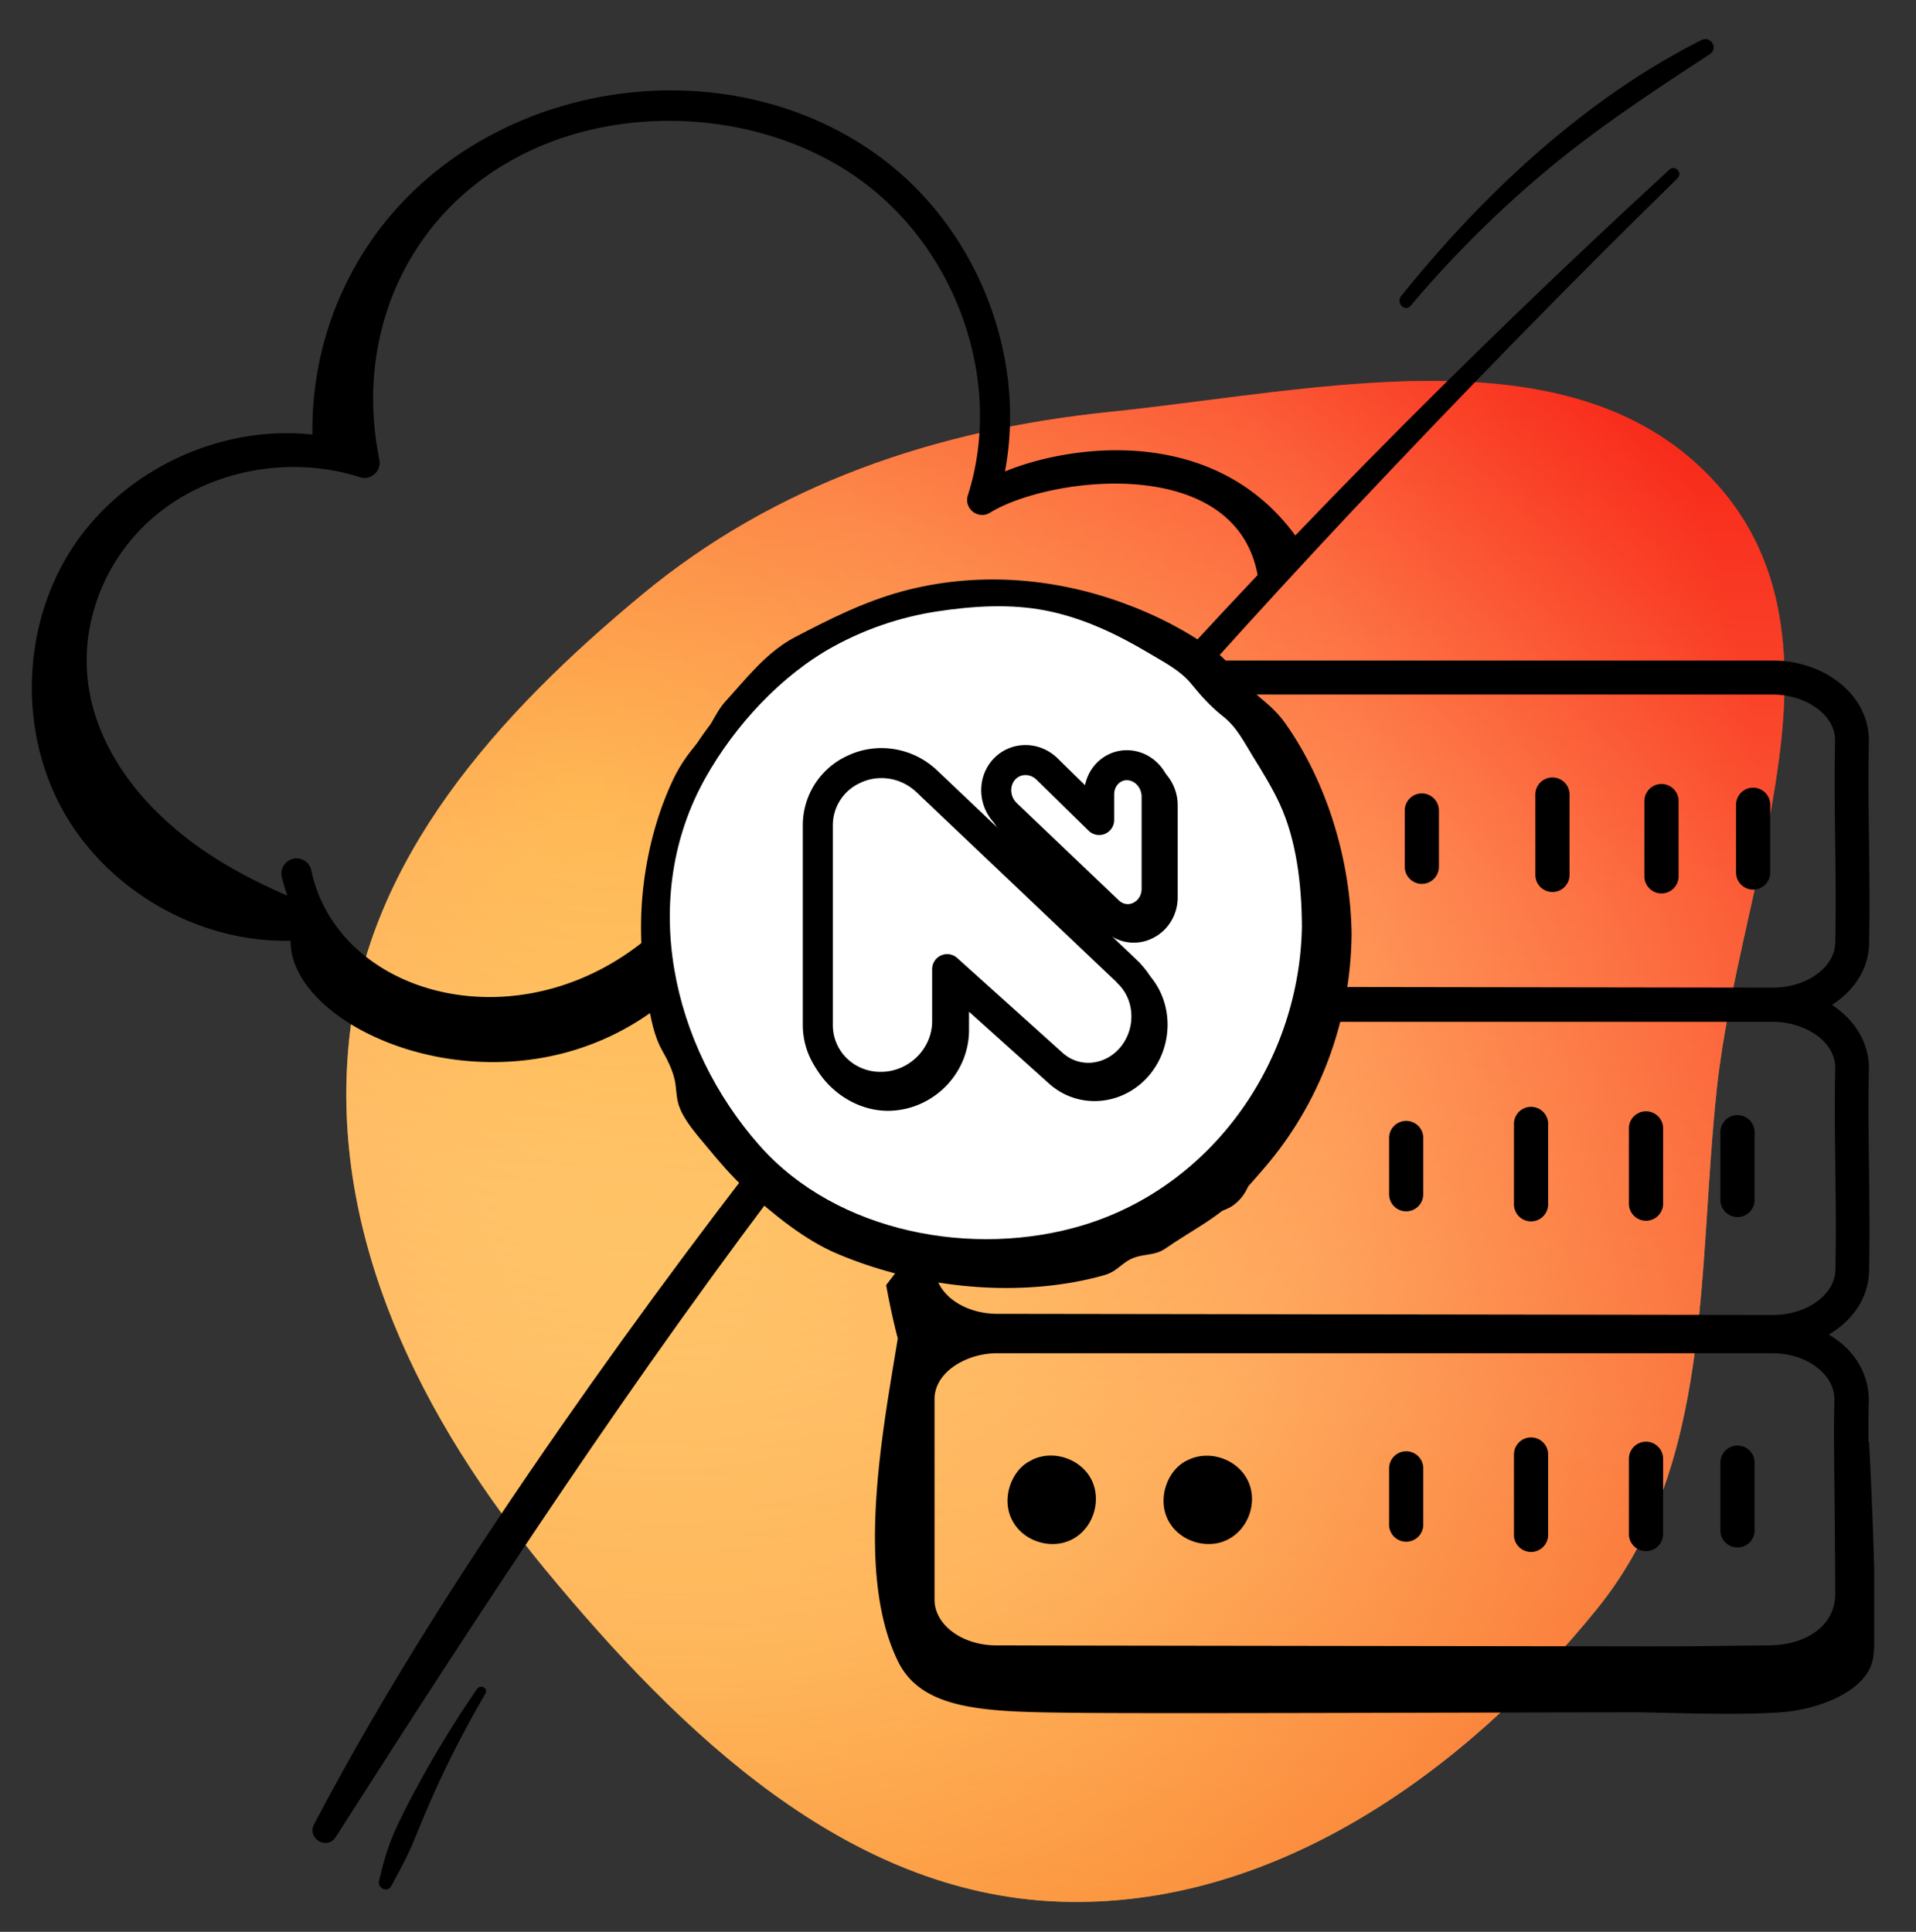
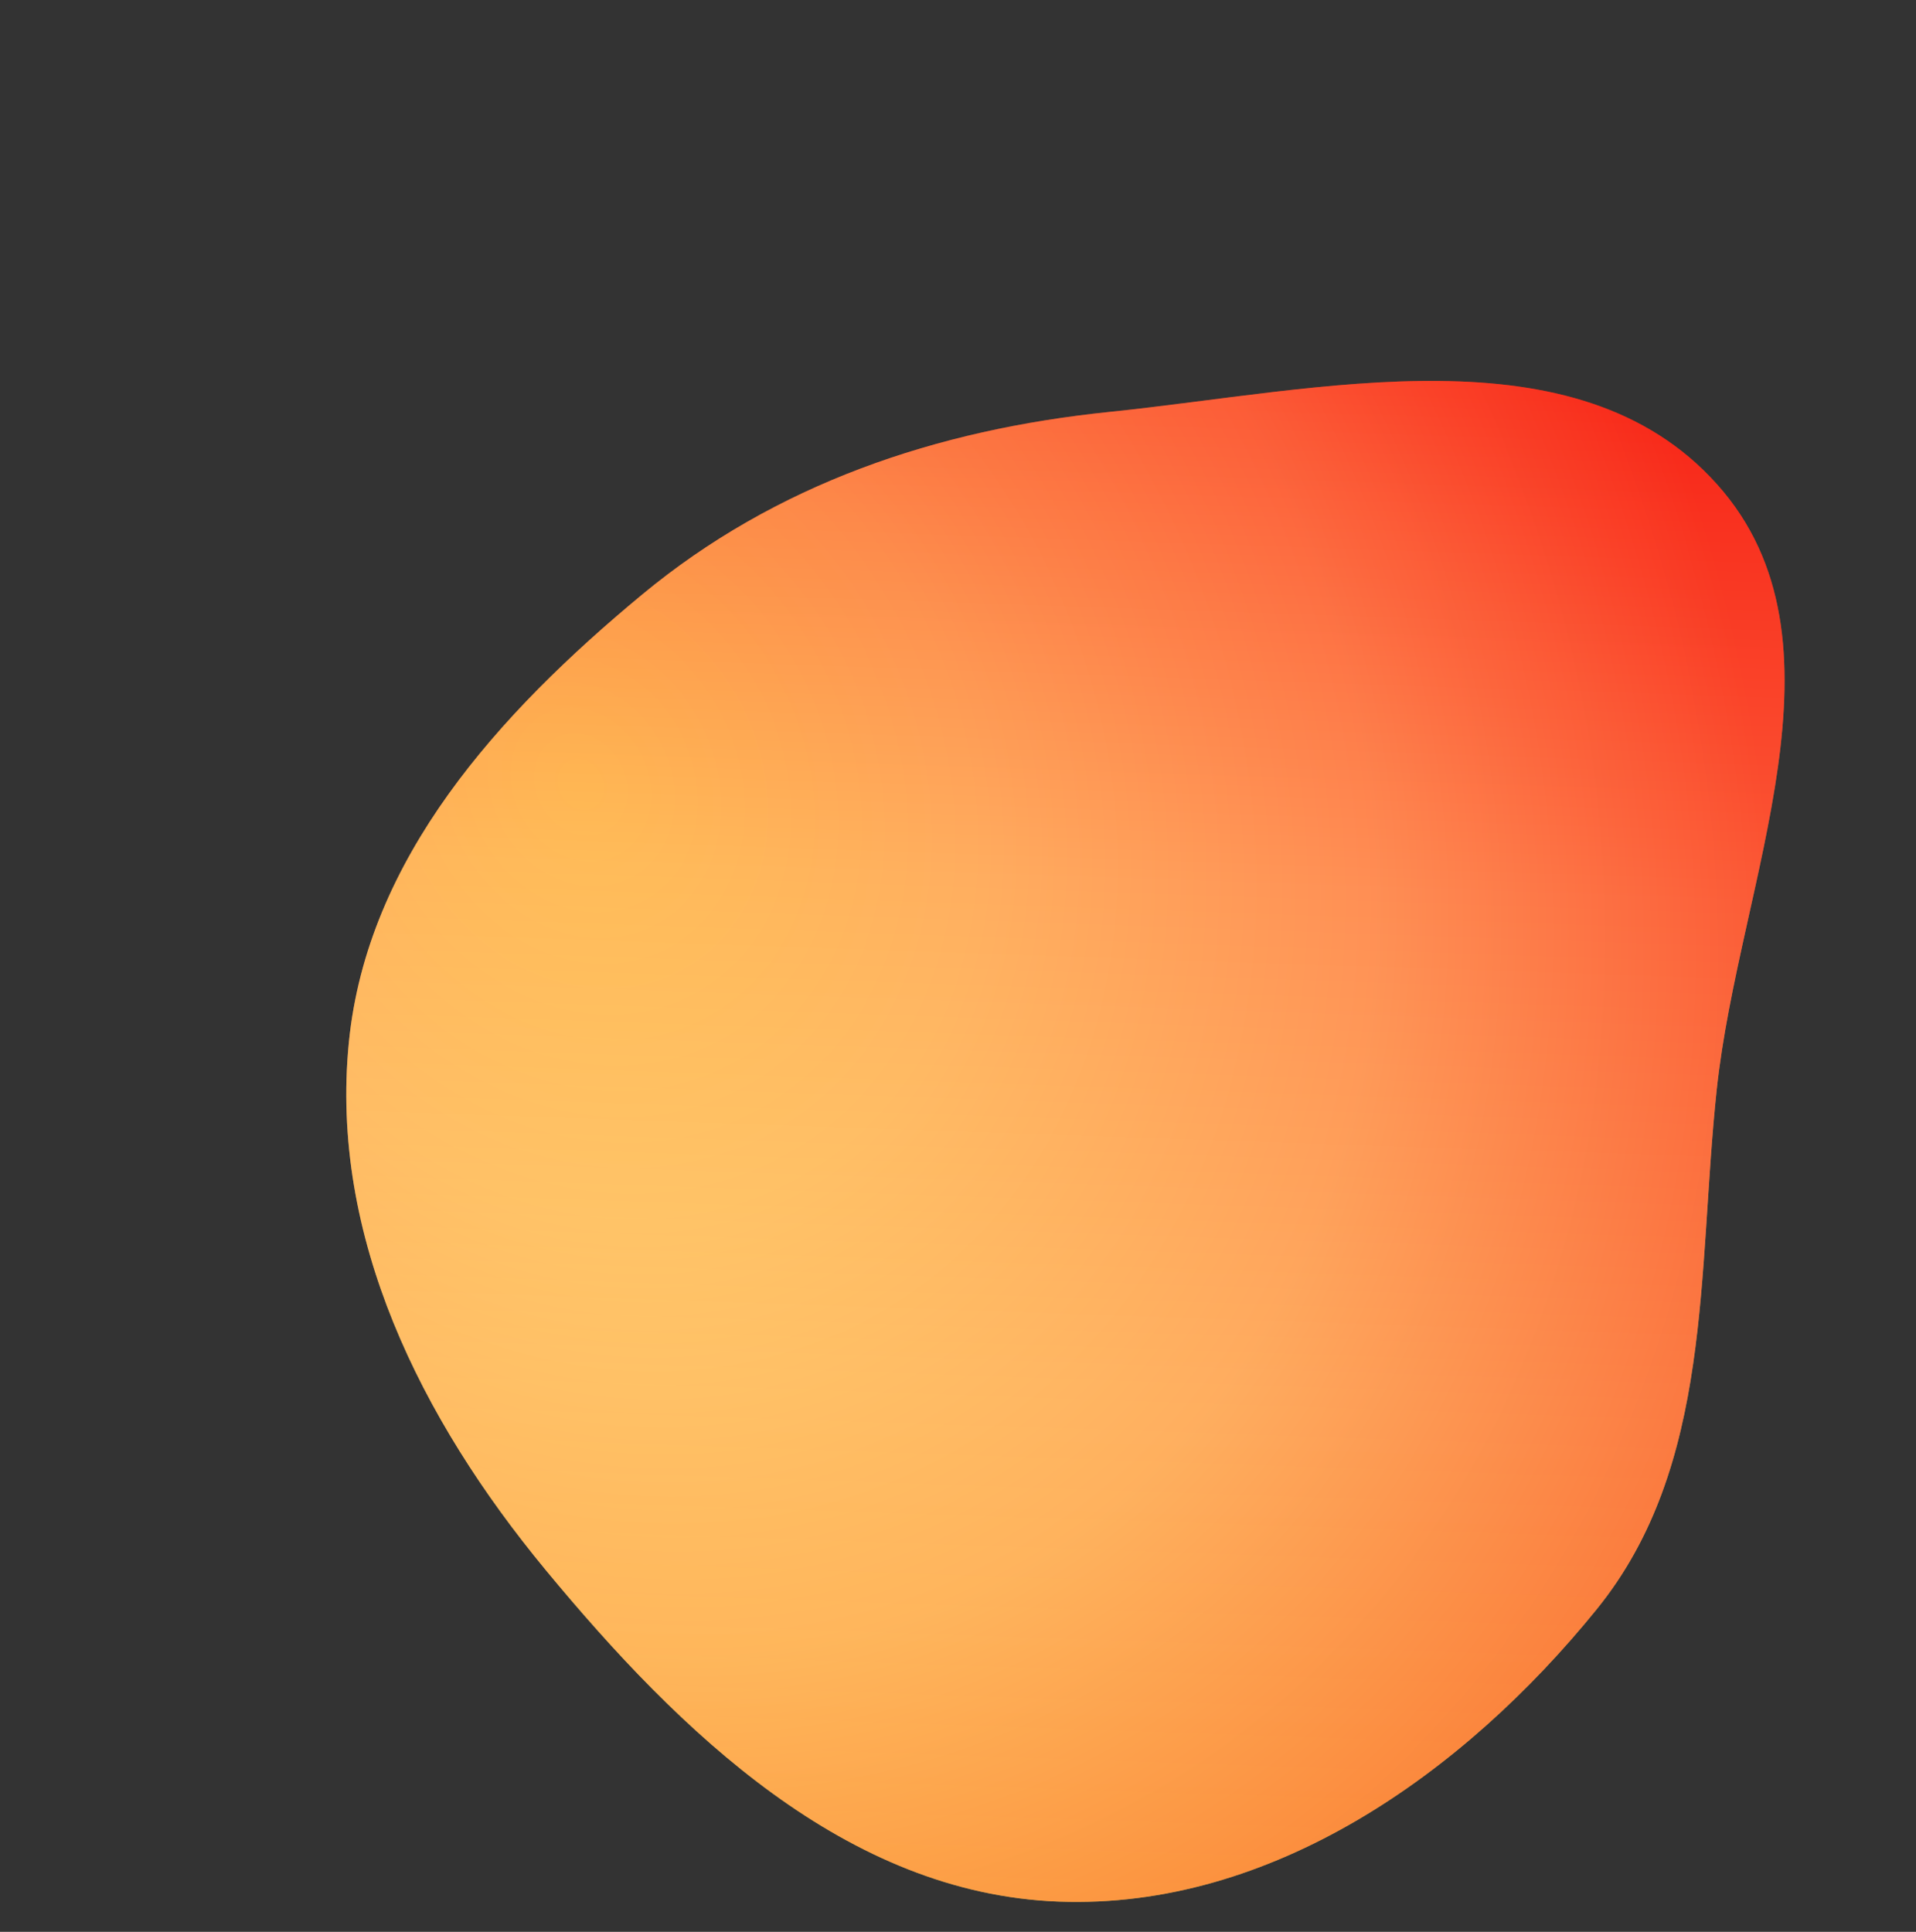
<svg xmlns="http://www.w3.org/2000/svg" width="120" height="121" viewBox="0 0 120 121" fill="none">
  <rect x="0" y="0" width="120" height="121" fill="#333333" stroke="none" />
  <path fill-rule="evenodd" clip-rule="evenodd" d="M66.304 119.104c-13.278-.499-23.708-10.579-32.136-20.78-7.797-9.435-13.52-20.88-12.32-33.022 1.14-11.539 9.395-20.623 18.358-28.054 8.371-6.94 18.438-10.335 29.29-11.45 13.203-1.358 29.214-5.319 38.038 4.529 8.797 9.817 1.384 24.844-.012 37.906-1.231 11.513-.213 23.544-7.521 32.564-8.342 10.296-20.392 18.806-33.697 18.307Z" fill="url(#a)" />
  <path fill-rule="evenodd" clip-rule="evenodd" d="M66.304 119.104c-13.278-.499-23.708-10.579-32.136-20.78-7.797-9.435-13.52-20.88-12.32-33.022 1.14-11.539 9.395-20.623 18.358-28.054 8.371-6.94 18.438-10.335 29.29-11.45 13.203-1.358 29.214-5.319 38.038 4.529 8.797 9.817 1.384 24.844-.012 37.906-1.231 11.513-.213 23.544-7.521 32.564-8.342 10.296-20.392 18.806-33.697 18.307Z" fill="url(#b)" fill-opacity=".5" />
  <g style="mix-blend-mode:multiply" clip-path="url(#c)">
    <path d="M104.54 10.639c-12.88 11.83-25.18 24.29-36.76 37.39-11.63 13.15-22.62 26.92-32.65 41.33-5.59 8.04-10.9 16.23-15.46 24.9-.47.9.82 1.65 1.36.8 9.31-14.6 18.77-29.06 29.32-42.82 10.73-13.99 22.27-27.39 34.34-40.24 6.66-7.08 13.43-14.04 20.38-20.84.35-.34-.18-.86-.53-.53v.01Z" fill="#000" />
    <path d="M62.94 29.53c1.38-7.26-1.76-15.3-7.95-19.79-9.6-6.96-24.07-4.73-31.18 4.56a20.77 20.77 0 0 0-4.24 12.92c-5.75-.63-11.74 2.17-14.96 6.98-3.21 4.81-3.49 11.42-.71 16.49 2.79 5.07 8.52 8.37 14.3 8.23-.08 6.21 15.84 12.46 25.39 1.98 1.31 1.21 3.04 1.95 4.82 2.1 2.83-3.6 5.7-7.17 8.64-10.7a16.575 16.575 0 0 0-7.07 7.42c-.69-.35-2.38-1.03-5.06-2.82.71-.93 1.36-1.92 1.92-2.98a.954.954 0 0 0-.39-1.28.954.954 0 0 0-1.28.39c-.65 1.23-1.43 2.36-2.29 3.4-.01.01-.02.03-.03.04-8.1 9.61-21.56 6.67-23.36-1.99a.946.946 0 0 0-1.85.39c.09.42.22.83.36 1.23-3.09-1.34-5.46-2.78-7.36-4.48-2.68-2.35-4.46-5.24-5.01-8.15-.81-4.14.86-8.57 4.27-11.31 3.41-2.76 8.37-3.65 12.64-2.27a.95.95 0 0 0 1.22-1.09c-1.55-7.6 1.6-14.9 8.02-18.61 6.61-3.87 15.9-3.41 22.1 1.08 6.14 4.45 8.97 12.75 6.74 19.75-.27.84.65 1.55 1.39 1.09 3.87-2.38 16.39-3.84 16.88 4.96.44-.48 2.24-2.4 2.69-2.87-4.99-7.68-14.37-6.43-18.64-4.67ZM77.78 53.45c-.8.9-1.59 1.82-2.38 2.73.32-.04.63-.12.92-.27.91-.47 1.44-1.46 1.46-2.46ZM89.05 55.36c.59 0 1.07-.48 1.07-1.07v-3.57a1.071 1.071 0 0 0-2.14 0v3.57c0 .59.48 1.07 1.07 1.07ZM97.23 55.87c.59 0 1.07-.48 1.07-1.07v-5.08a1.071 1.071 0 0 0-2.14 0v5.08c0 .59.48 1.07 1.07 1.07ZM104.06 55.96c.59 0 1.07-.48 1.07-1.07v-4.76a1.071 1.071 0 0 0-2.14 0v4.76c0 .59.48 1.07 1.07 1.07ZM109.799 55.72c.59 0 1.07-.48 1.07-1.07v-4.29a1.071 1.071 0 0 0-2.14 0v4.29c0 .59.48 1.07 1.07 1.07ZM67.16 75.68c1.31-.68 1.86-2.43 1.19-3.75-.68-1.32-2.42-1.88-3.74-1.21 0 0-.01 0-.02.01-1.22.56-1.92 2.39-1.18 3.78.69 1.3 2.44 1.85 3.75 1.16v.01ZM76.93 75.68c1.31-.68 1.86-2.43 1.19-3.75-.68-1.32-2.42-1.88-3.74-1.21 0 0-.01 0-.02.01-1.21.55-1.93 2.38-1.18 3.78.69 1.3 2.44 1.85 3.75 1.16v.01ZM88.07 75.87c.59 0 1.07-.48 1.07-1.07v-3.57a1.071 1.071 0 0 0-2.14 0v3.57c0 .59.48 1.07 1.07 1.07ZM95.89 76.5c.59 0 1.07-.48 1.07-1.07v-5.08a1.071 1.071 0 0 0-2.14 0v5.08c0 .59.48 1.07 1.07 1.07ZM103.09 76.46c.59 0 1.07-.48 1.07-1.07v-4.76a1.071 1.071 0 0 0-2.14 0v4.76c0 .59.48 1.07 1.07 1.07ZM108.82 76.229c.59 0 1.07-.48 1.07-1.07v-4.29a1.071 1.071 0 0 0-2.14 0v4.29c0 .59.48 1.07 1.07 1.07ZM64.61 91.46s-.01 0-.02.01c-1.22.55-1.93 2.39-1.18 3.78.69 1.3 2.44 1.85 3.75 1.16 1.31-.68 1.86-2.43 1.19-3.75-.68-1.31-2.42-1.88-3.74-1.21v.01ZM74.38 91.459s-.01 0-.02.01c-1.21.55-1.93 2.38-1.18 3.78.49.92 1.5 1.46 2.52 1.46 2.12 0 3.3-2.35 2.42-4.04-.68-1.31-2.42-1.88-3.74-1.21ZM88.07 90.9c-.59 0-1.07.48-1.07 1.07v3.57a1.071 1.071 0 0 0 2.14 0v-3.57c0-.59-.48-1.07-1.07-1.07ZM95.89 90.03c-.59 0-1.07.48-1.07 1.07v5.08a1.071 1.071 0 0 0 2.14 0V91.1c0-.59-.48-1.07-1.07-1.07ZM103.09 90.299c-.59 0-1.07.48-1.07 1.07v4.76a1.071 1.071 0 0 0 2.14 0v-4.76c0-.59-.48-1.07-1.07-1.07ZM108.82 90.54c-.59 0-1.07.48-1.07 1.07v4.29a1.071 1.071 0 0 0 2.14 0v-4.29c0-.59-.48-1.07-1.07-1.07Z" fill="#000" />
    <path d="M117.02 90.34c0-.87 0-1.74.02-2.59.03-1.19-.45-2.36-1.35-3.28-.34-.34-.73-.63-1.15-.88 1.49-.88 2.48-2.3 2.52-3.95.1-4.26-.1-8.45-.01-12.64.03-1.19-.45-2.35-1.35-3.27-.29-.29-.61-.56-.96-.79 1.38-.89 2.29-2.25 2.32-3.82.1-4.26-.1-8.45-.01-12.64.06-2.97-2.82-5.11-6.03-5.11H76.4c-.66.7-1.32 1.42-1.97 2.13h36.6c1.93 0 3.94 1.18 3.9 2.93-.09 4.24.11 8.44.01 12.63-.04 1.54-1.79 2.8-3.91 2.8l-40.46-.06c-.62.73-1.23 1.47-1.85 2.2h42.32c1.93 0 3.94 1.18 3.9 2.93-.09 4.23.11 8.44.01 12.63-.04 1.54-1.79 2.8-3.91 2.8l-48.57-.07c-2.15 0-3.9-1.29-3.9-2.86v-2.88c-1.03 1.31-2.06 2.62-3.07 3.94.2 1.09.43 2.2.73 3.34-.93 5.73-2.69 14.67 0 20.199 1.52 3.15 5.59 3.19 11.13 3.25 5.55.06 26.65-.03 35.45-.03 2.36.05 6.21.18 8.71 0 2.5-.18 5.51-1.39 5.8-3.45.29-2.05-.11-10.72-.26-13.5l-.04.04Zm-6.15 12.719c-1.92 0-3.35.06-7.62.06-28.99-.04-37.8-.05-40.1-.06h-.53.02H62.42c-.02 0-.01 0 0 0-2.15 0-3.89-1.28-3.89-2.86v-12.57c0-1.71 2.03-2.87 3.9-2.87H111c1.26 0 2.4.44 3.15 1.2.35.36.76.95.74 1.74-.03 1.11-.03 2.23-.02 3.35 0 0 .07 6.54.07 8.77 0 2.23-2.16 3.23-4.08 3.23l.01.01ZM88.35 19.15c2.63-3.11 5.52-5.99 8.65-8.59 3.13-2.6 6.62-4.9 10.08-7.16.56-.36.07-1.19-.52-.89-7.33 3.7-13.7 9.68-18.81 16.04-.33.42.24 1.02.6.6ZM29.88 105.779a66.608 66.608 0 0 0-3.58 5.81c-.53.96-1.04 1.94-1.5 2.94-.5 1.07-.8 2.14-1.06 3.29-.1.44.52.75.76.32.52-.96 1.03-1.88 1.44-2.89.44-1.07.88-2.14 1.36-3.2.93-2.04 1.97-4.03 3.1-5.97.2-.33-.3-.61-.51-.3h-.01Z" fill="#000" />
-     <path d="M83.84 58.52c0 1.48-.15 2.92-.43 4.32-.28 1.4-.71 2.74-1.25 4.03a21.65 21.65 0 0 1-4.58 6.82c-1.45 1.87-3.55 2.71-5.24 3.97-1.26 0-2.11.42-2.95 1.26-5.48 1.69-11.38.84-16.86-1.26-1.05-.63-2.11-1.32-3.12-2.07a25.74 25.74 0 0 1-2.86-2.44c-1.19-1.39-2.45-2.66-3.3-4.34 0-1.26-.42-2.53-1.26-3.79-1.69-5.9-1.26-12.23 1.69-17.28.84-.84 1.69-1.69 2.11-2.95 1.69-1.69 2.95-3.79 5.5-4.6a21.228 21.228 0 0 1 6.8-2.67c1.4-.29 2.84-.44 4.32-.44 4.88.11 9.94 1.8 13.74 4.75.84 1.26 1.69 2.11 2.95 2.95 2.11 2.53 3.37 5.9 4.32 9.44.29 1.39.44 2.83.44 4.31l-.02-.01Z" fill="#000" />
    <path d="M83.01 58.52c-.05 4.61-1.53 9.09-4.39 12.73-1.24 1.58-2.62 3.05-4.32 4.14-.71.45-1.54 1.19-2.33 1.45-.73.24-1.41.22-2.1.639-.78.47-1.31.84-2.23 1.05-1.24.28-2.5.42-3.77.46-2.27.06-4.53-.22-6.73-.74-2.41-.58-4.51-1.39-6.55-2.81-1.83-1.28-3.39-2.74-4.83-4.45-.62-.73-1.45-1.61-1.69-2.56s-.3-1.81-.72-2.69c-1.01-2.13-1.41-4.33-1.5-6.7-.08-2.11.12-4.23.65-6.28.28-1.07.65-2.13 1.11-3.13.46-1 1.07-1.67 1.74-2.49.49-.6.74-1.28 1.17-1.9.52-.75 1.26-1.45 1.89-2.12 1.37-1.45 3.1-2.22 4.86-3.1 4.15-2.06 8.86-2.58 13.38-1.61 2.28.49 4.5 1.3 6.53 2.46.99.56 1.98 1.13 2.69 2.03.59.75 1.21 1.42 1.97 2.01 1.89 1.48 2.94 4 3.73 6.21.87 2.43 1.4 4.82 1.43 7.41.01 1.06 1.66 1.07 1.65 0-.05-4.56-1.5-9.47-4.15-13.22-.62-.88-1.29-1.35-2.09-2.05-.8-.7-1.33-1.73-2.2-2.38-1.81-1.34-3.83-2.38-5.95-3.14-4.42-1.6-9.24-1.93-13.79-.69-2.35.64-4.56 1.75-6.7 2.87-1.77.93-3.03 2.58-4.35 4.03-.66.73-.93 1.68-1.61 2.44-.79.89-1.33 1.69-1.82 2.8-.91 2.05-1.46 4.23-1.71 6.46-.26 2.35-.12 4.73.29 7.05.19 1.07.38 2.18.92 3.13.31.54.58 1.09.74 1.7.15.57.1 1.17.29 1.72.32.94 1.15 1.85 1.78 2.61.75.91 1.53 1.82 2.4 2.62 1.67 1.53 3.71 3.21 5.81 4.08 4.52 1.89 9.85 2.61 14.68 1.76.66-.12 1.32-.26 1.97-.45.65-.19.87-.5 1.4-.86.59-.39 1.11-.36 1.76-.51.47-.11.78-.38 1.19-.65 1.02-.67 2.09-1.27 3.05-2.02s1.77-1.68 2.56-2.6c3.55-4.09 5.47-9.28 5.53-14.69.01-1.06-1.64-1.07-1.65 0l.01-.02Z" fill="#000" />
    <path d="M82.33 57.91c0 1.42-.14 2.81-.42 4.15-.28 1.34-.68 2.64-1.2 3.87a20.985 20.985 0 0 1-4.39 6.56c-6.8 7.1-18.3 7.67-26.08 2.54a18.25 18.25 0 0 1-3.08-2.54c-3.9-4.53-6.43-10.43-6.01-16.34.42-6.74 4.64-12.23 9.88-15.89.99-.6 2.04-1.12 3.13-1.55 1.09-.43 2.23-.77 3.41-1.01 1.34-.27 2.73-.42 4.16-.42 5.15-.52 9.36 2.01 13.16 4.54.84 1.26 1.69 2.11 2.95 2.95 1.69 2.95 3.79 5.48 4.1 8.99.27 1.34.42 2.73.42 4.15h-.03Z" fill="#fff" />
    <path d="M81.54 57.91c-.09 8.45-5.52 16.35-13.71 18.83-6.81 2.06-15.39.51-20.25-4.98-5.54-6.25-7.6-15.57-3.39-23.05 1.82-3.24 4.7-6.39 7.98-8.2 2.01-1.11 4.22-1.86 6.49-2.21 2.27-.35 4.64-.49 6.83-.06 2.32.45 4.45 1.47 6.47 2.67.95.57 1.99 1.09 2.68 1.96.6.74 1.21 1.41 1.96 2 .86.67 1.32 1.62 1.89 2.54.57.92 1.18 1.91 1.65 2.92 1.07 2.31 1.37 5.06 1.4 7.58.01 1.02 1.6 1.03 1.59 0-.03-2.33-.26-4.91-1.08-7.11-.82-2.2-2.09-3.97-3.24-5.91-.55-.93-1.45-1.37-2.19-2.14-.78-.81-1.22-1.55-2.17-2.17-1.9-1.24-3.87-2.38-6-3.17-4.4-1.63-9.74-1.25-14.1.37-4.06 1.51-7.44 4.35-10.02 7.81-5.55 7.44-4.93 17.09.11 24.63 4.66 6.96 13.13 10.05 21.29 8.64 10.09-1.74 17.28-10.83 17.39-20.96.01-1.02-1.58-1.02-1.59 0l.01.01Z" fill="#000" />
-     <path d="M71.06 61.47 58.47 49.52c-1.27-1.2-3.1-1.45-4.56-.73a3.863 3.863 0 0 0-2.24 3.51l-.3 12.18c0 2.25 2.16 4.26 4.42 4.15 2.21-.11 3.96-1.95 3.96-4.11v-3.26l6.58 5.91c1.47 1.32 3.7 1.08 4.98-.49 1.26-1.57 1.15-3.88-.26-5.21h.01ZM63.44 51.55l6.38 6.07c.56.53 1.34.62 1.97.29.61-.3 1.03-.95 1.03-1.71v-5.76c0-1.04-.79-1.92-1.78-1.96-1-.05-1.81.77-1.81 1.83v1.59l-3.25-3.18c-.77-.75-1.97-.74-2.68.03-.71.78-.65 2.03.14 2.78v.02Z" fill="#000" stroke="#000" stroke-width="1.88" stroke-linecap="round" stroke-linejoin="round" />
-     <path d="m70.69 60.94-12.64-12c-1.27-1.21-3.11-1.46-4.58-.75a3.844 3.844 0 0 0-2.25 3.51v12.49c0 2.25 1.87 3.99 4.13 3.88 2.21-.1 3.97-1.94 3.97-4.11V60.7l6.6 5.94c1.48 1.33 3.71 1.1 5-.48 1.27-1.57 1.15-3.88-.26-5.23l.03.01ZM63.03 50.98l6.4 6.1c.56.53 1.35.63 1.98.3.61-.3 1.03-.95 1.03-1.71V49.9c0-1.04-.79-1.92-1.78-1.97-1-.05-1.82.77-1.82 1.83v1.6l-3.26-3.19c-.77-.76-1.98-.75-2.69.02-.71.78-.65 2.03.14 2.79Z" fill="#fff" stroke="#000" stroke-width="1.88" stroke-linecap="round" stroke-linejoin="round" />
  </g>
  <defs>
    <radialGradient id="b" cx="0" cy="0" r="1" gradientUnits="userSpaceOnUse" gradientTransform="rotate(59.489 -25.273 56.519) scale(83.612 72.045)">
      <stop stop-color="#FFEF5C" />
      <stop offset=".333" stop-color="#FFCD6B" />
      <stop offset=".667" stop-color="#FF8E54" />
      <stop offset="1" stop-color="#F82417" />
    </radialGradient>
    <linearGradient id="a" x1="64.558" y1="119.044" x2="67.84" y2="23.084" gradientUnits="userSpaceOnUse">
      <stop stop-color="#FFEF5C" />
      <stop offset=".333" stop-color="#FFCD6B" />
      <stop offset=".667" stop-color="#FF8E54" />
      <stop offset="1" stop-color="#F82417" />
    </linearGradient>
    <clipPath id="c">
-       <path fill="#fff" transform="translate(2 2.45)" d="M0 0h115.38v115.89H0z" />
-     </clipPath>
+       </clipPath>
  </defs>
</svg>